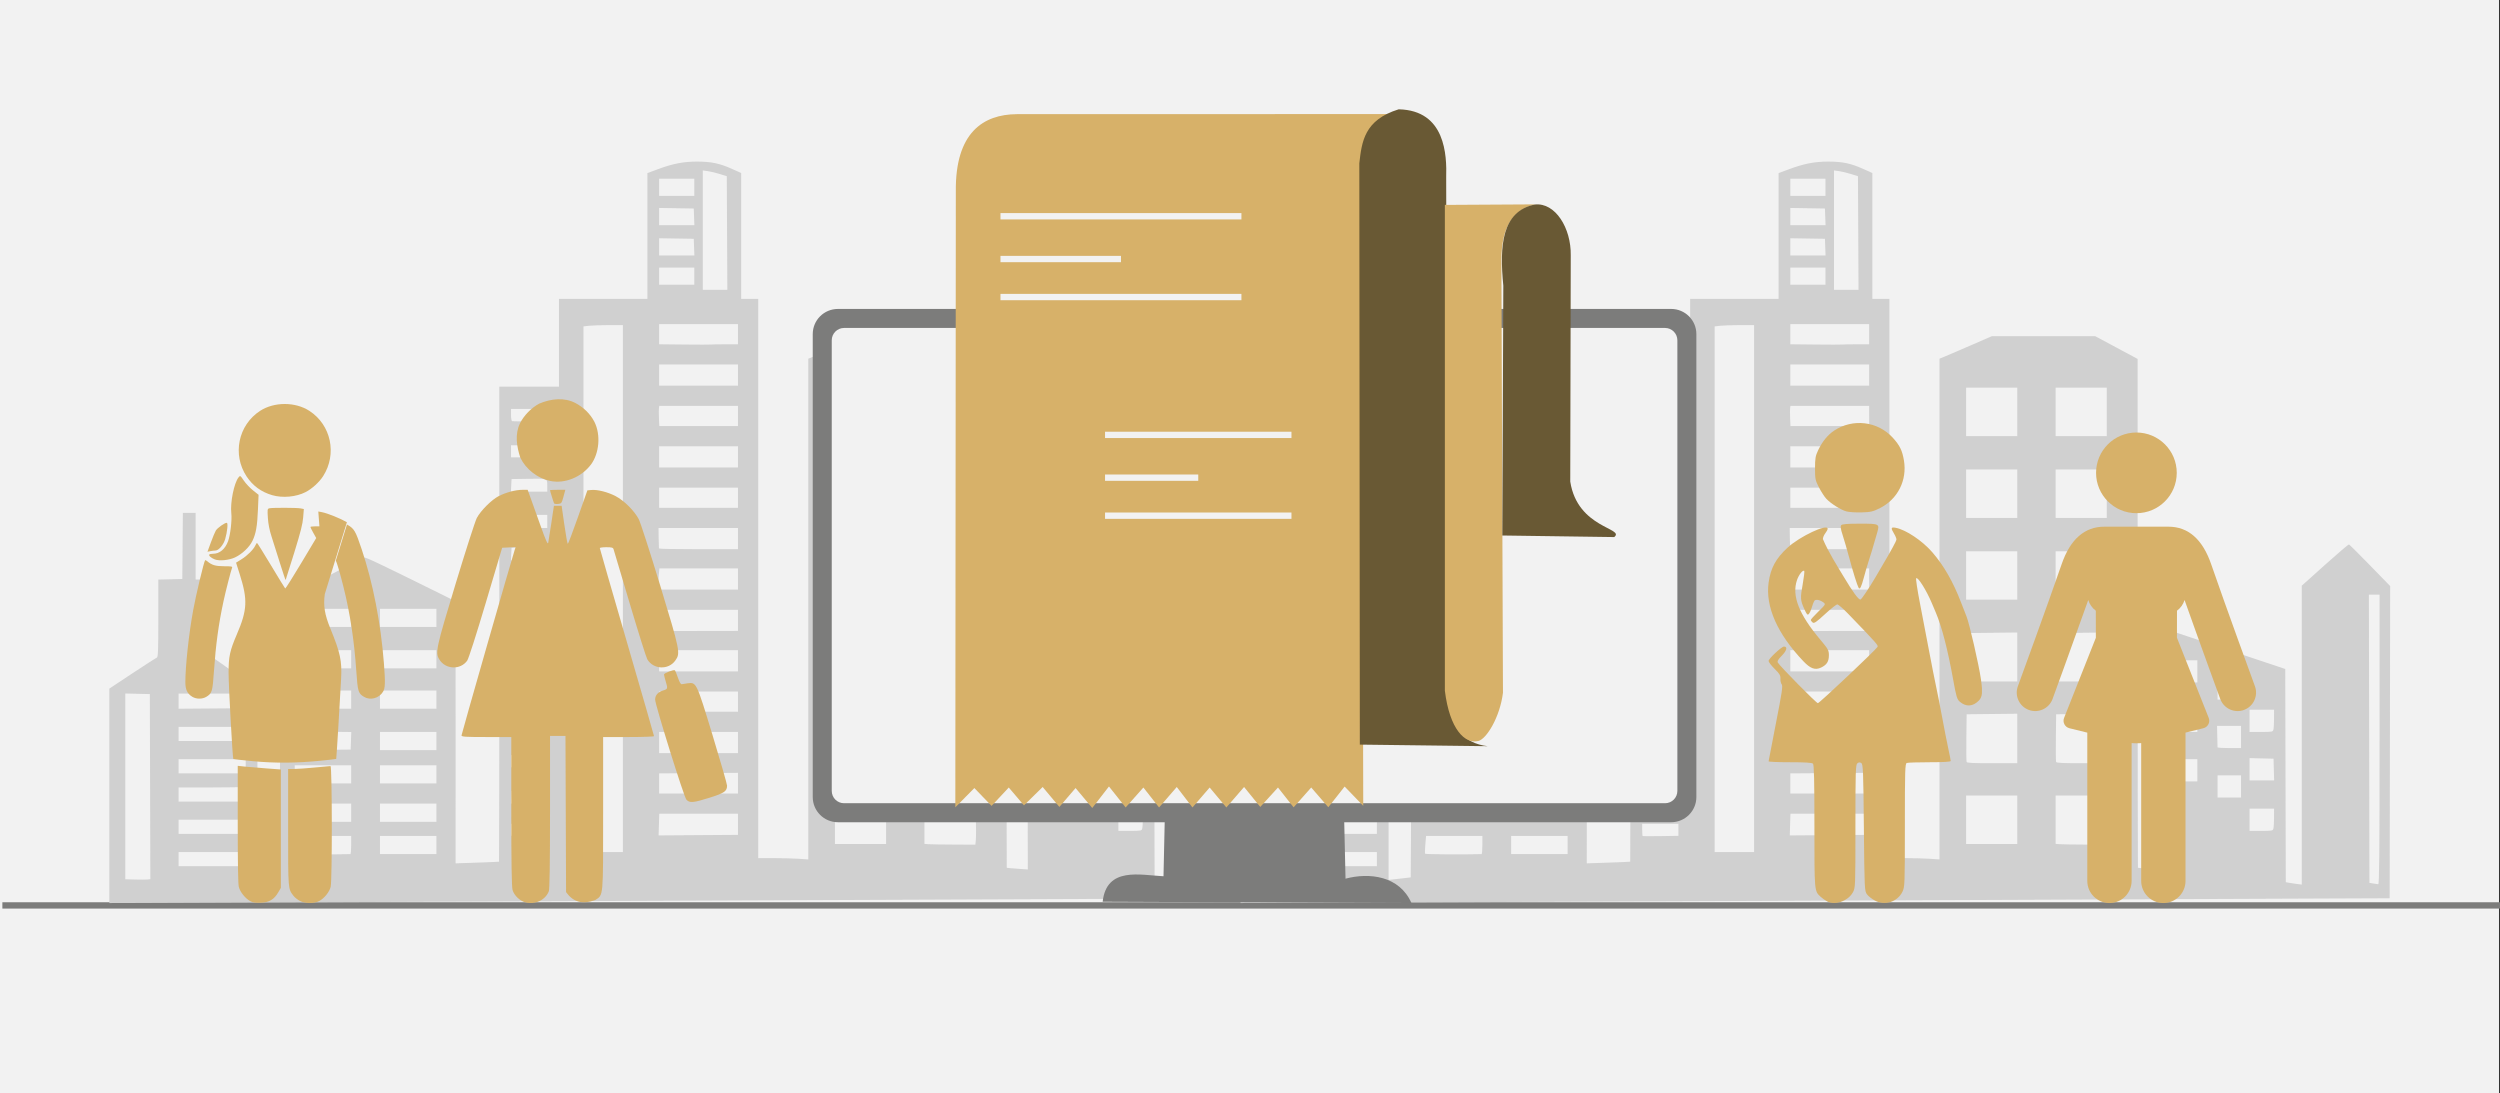
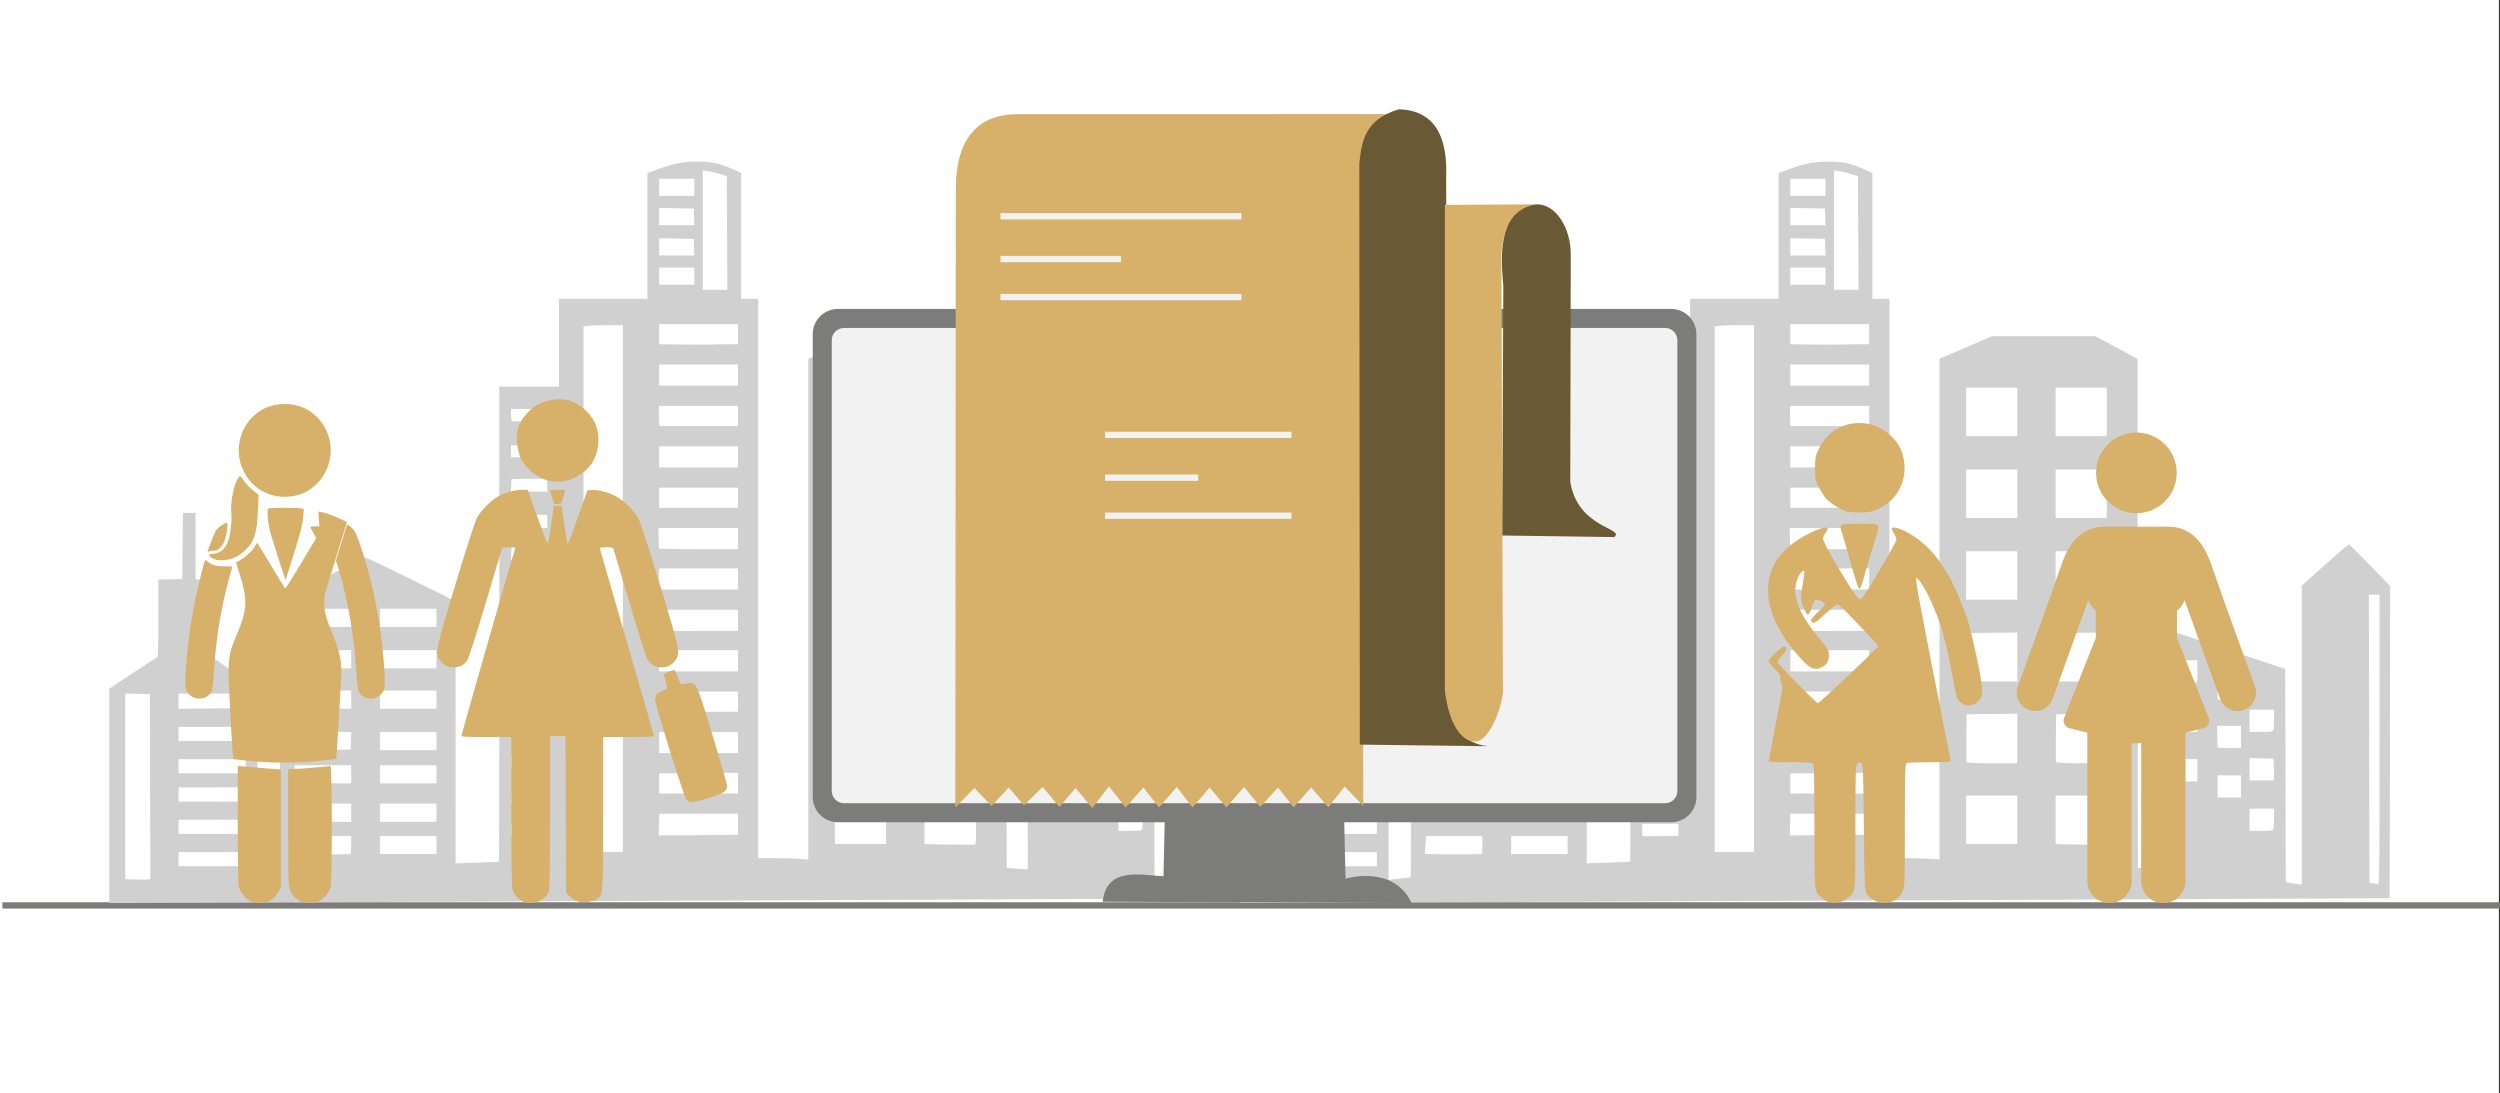
<svg xmlns="http://www.w3.org/2000/svg" width="526" height="230" overflow="hidden">
  <rect width="100%" height="100%" fill="#333333" stroke="none" />
  <defs>
    <clipPath id="clip0">
      <path d="M0 0 526 0 526 230 0 230Z" fill-rule="evenodd" clip-rule="evenodd" />
    </clipPath>
    <clipPath id="clip1">
      <path d="M400 90 499 90 499 191 400 191Z" fill-rule="evenodd" clip-rule="evenodd" />
    </clipPath>
    <clipPath id="clip2">
      <path d="M400 90 499 90 499 191 400 191Z" fill-rule="evenodd" clip-rule="evenodd" />
    </clipPath>
    <clipPath id="clip3">
      <path d="M400 90 499 90 499 191 400 191Z" fill-rule="evenodd" clip-rule="evenodd" />
    </clipPath>
    <clipPath id="clip4">
      <path d="M372 89 417 89 417 191 372 191Z" fill-rule="evenodd" clip-rule="evenodd" />
    </clipPath>
    <clipPath id="clip5">
      <path d="M372 89 417 89 417 191 372 191Z" fill-rule="evenodd" clip-rule="evenodd" />
    </clipPath>
    <clipPath id="clip6">
      <path d="M372 89 417 89 417 191 372 191Z" fill-rule="evenodd" clip-rule="evenodd" />
    </clipPath>
  </defs>
  <g clip-path="url(#clip0)">
    <rect x="0" y="0" width="525.239" height="230" fill="#FFFFFF" transform="scale(1.001 1)" />
-     <rect x="0" y="0" width="525.239" height="230" fill="#F2F2F2" transform="scale(1.001 1)" />
    <path d="M0 0 525.239 0" stroke="#7C7C7B" stroke-width="1.331" stroke-miterlimit="8" fill="none" fill-rule="evenodd" transform="matrix(1.001 0 -0 1 0.5 190.5)" />
    <path d="M0 156 0 133.443 0 110.886 4.853 107.67C7.523 105.901 9.841 104.405 10.005 104.345 10.245 104.258 10.302 102.673 10.302 96.089L10.302 87.941 12.822 87.881 15.341 87.821 15.401 80.865 15.46 73.909 16.801 73.909 18.141 73.909 18.141 80.918 18.141 87.927 19.821 87.927 21.501 87.927 21.51 96.051 21.52 104.175 26.325 107.552 31.131 110.929 31.131 131.032 31.131 151.135 33.427 150.878C34.689 150.737 35.747 150.613 35.778 150.602 35.808 150.592 35.858 137.517 35.89 121.547L35.947 92.509 38.41 91.208C39.765 90.492 43.633 88.445 47.004 86.66 50.376 84.874 53.319 83.368 53.545 83.311 53.915 83.22 56.399 84.4 69.877 91.068 71.417 91.829 72.703 92.471 72.736 92.494 72.768 92.517 72.793 104.935 72.79 120.091L72.785 147.648 77.322 147.496C79.817 147.413 81.885 147.324 81.916 147.299 81.949 147.273 81.974 124.777 81.973 97.306L81.971 47.36 88.242 47.36 94.513 47.36 94.513 38.12 94.513 28.881 103.807 28.881 113.102 28.881 113.102 15.652 113.102 2.423 115.204 1.637C118.4 0.441 120.648-0.002 123.516 0 126.521 0 128.266 0.364 130.851 1.524L132.81 2.402 132.81 15.642 132.81 28.881 134.602 28.881 136.394 28.881 136.394 87.715 136.394 146.549 139.607 146.549C141.374 146.549 143.742 146.61 144.87 146.686L146.92 146.824 146.92 94.147 146.92 41.469 147.984 41.035C148.569 40.797 151.042 39.733 153.48 38.671L157.911 36.74 168.789 36.74 179.667 36.74 184.116 39.129 188.565 41.519 188.571 95.025C188.574 124.453 188.602 148.553 188.633 148.58 188.663 148.607 189.673 148.698 190.874 148.782L193.06 148.936 193.002 123.423C192.97 109.391 192.987 97.909 193.04 97.909 193.133 97.909 198.306 99.629 212.541 104.393L219.596 106.754 219.653 129.183 219.71 151.613 220.325 151.727C220.663 151.791 221.418 151.904 222.004 151.981L223.068 152.119 223.068 120.675 223.068 89.231 227.932 84.86C230.607 82.455 232.884 80.517 232.994 80.552 233.104 80.586 235.094 82.57 237.421 84.961L241.65 89.308 241.596 122.15 241.544 154.992M239.417 121.592 239.417 91.114 238.297 91.114 237.175 91.114 237.234 121.433 237.289 151.753 238.073 151.884C238.505 151.956 238.982 152.028 239.137 152.043 239.361 152.066 239.417 145.849 239.417 121.592ZM8.57 131.506 8.517 112.035 5.939 111.975 3.36 111.914 3.36 131.454 3.36 150.993 5.431 151.054C6.571 151.087 7.755 151.083 8.063 151.045L8.623 150.977 8.57 131.506ZM28.667 146.762 28.667 145.275 21.613 145.275 14.558 145.275 14.558 146.762 14.558 148.248 21.613 148.248 28.667 148.248ZM50.672 145.705C50.764 145.705 50.84 144.839 50.84 143.788L50.84 141.876 44.925 141.876 39.01 141.876 38.853 143.664C38.767 144.647 38.748 145.531 38.812 145.628 38.895 145.757 47.08 145.809 50.672 145.705ZM68.757 143.788 68.757 141.876 62.822 141.876 56.887 141.876 56.887 143.788 56.887 145.699 62.822 145.699 68.757 145.699ZM107.951 89.84 107.951 34.404 104.983 34.404C103.351 34.404 101.487 34.466 100.84 34.54L99.664 34.674 99.664 89.973 99.664 145.273 103.807 145.273 107.951 145.273 107.951 89.837ZM182.136 142.697C182.193 142.133 182.19 139.806 182.131 137.526L182.021 133.381 176.676 133.381 171.332 133.381 171.332 138.465 171.332 143.55 172.172 143.616C172.634 143.652 175.041 143.691 177.522 143.701L182.033 143.722 182.136 142.697ZM163.27 138.478 163.27 133.381 157.894 133.381 152.519 133.381 152.519 138.478 152.519 143.575 157.894 143.575 163.27 143.575ZM92.049 140.592 92.049 139.328 88.242 139.328 84.434 139.328 84.434 140.567C84.434 141.248 84.476 141.845 84.527 141.894 84.578 141.943 86.292 141.954 88.334 141.92L92.049 141.857ZM132.138 139.429 132.138 137.204 123.866 137.204 115.593 137.204 115.523 139.487 115.454 141.77 123.796 141.712 132.138 141.654ZM28.667 139.965 28.667 138.478 21.613 138.478 14.558 138.478 14.558 139.965 14.558 141.452 21.613 141.452 28.667 141.452ZM217.104 140.337C217.178 140.073 217.24 139.022 217.242 138L217.245 136.141 214.67 136.141 212.094 136.141 212.094 138.478 212.094 140.815 214.532 140.815C216.87 140.815 216.975 140.795 217.104 140.337ZM50.84 136.991 50.84 135.08 44.905 135.08 38.97 135.08 38.97 136.991 38.97 138.903 44.905 138.903 50.84 138.903ZM68.757 136.991 68.757 135.08 62.822 135.08 56.887 135.08 56.887 136.991 56.887 138.903 62.822 138.903 68.757 138.903ZM92.049 133.694 92.049 132.308 88.298 132.367 84.547 132.425 84.479 133.753 84.413 135.08 88.231 135.08 92.049 135.08ZM28.667 133.039C28.667 131.653 28.617 131.442 28.313 131.552 28.118 131.623 24.944 131.681 21.258 131.681L14.558 131.681 14.558 133.168 14.558 134.655 21.613 134.655 28.667 134.655ZM210.302 131.469 210.302 129.133 207.839 129.133 205.374 129.133 205.374 131.469 205.374 133.805 207.839 133.805 210.302 133.805ZM132.138 130.779 132.139 128.602 123.852 128.66 115.565 128.718 115.565 130.837 115.565 132.956 123.852 132.956 132.138 132.956ZM50.84 128.92 50.84 127.009 44.905 127.009 38.97 127.009 38.97 128.92 38.97 130.832 44.905 130.832 50.84 130.832ZM68.757 128.92 68.757 127.009 62.822 127.009 56.887 127.009 56.887 128.92 56.887 130.832 62.822 130.832 68.757 130.832ZM201.119 128.071 201.119 125.734 198.656 125.734 196.192 125.734 196.192 128.071 196.192 130.407 198.656 130.407 201.119 130.407ZM217.197 127.911 217.133 125.628 214.613 125.568 212.094 125.508 212.094 127.851 212.094 130.194 214.677 130.194 217.26 130.194ZM28.667 127.221 28.667 125.734 21.613 125.734 14.558 125.734 14.558 127.221 14.558 128.708 21.613 128.708 28.667 128.708ZM92.049 126.159 92.049 124.885 88.242 124.885 84.434 124.885 84.434 126.159 84.434 127.434 88.242 127.434 92.049 127.434ZM163.27 121.376 163.27 116.169 157.951 116.226 152.631 116.283 152.571 121.164C152.538 123.848 152.56 126.165 152.62 126.314 152.704 126.522 153.942 126.584 157.999 126.584L163.27 126.584ZM182.083 121.376 182.083 116.169 176.763 116.226 171.444 116.283 171.384 121.164C171.351 123.848 171.373 126.165 171.433 126.314 171.517 126.522 172.755 126.584 176.813 126.584L182.083 126.584ZM132.138 122.23 132.138 120 123.852 120 115.565 120 115.565 122.23 115.565 124.46 123.852 124.46 132.138 124.46ZM50.793 121.866 50.857 120.015 45.753 119.954C42.947 119.92 40.272 119.927 39.81 119.969L38.97 120.044 38.97 121.937 38.97 123.83 44.849 123.772 50.728 123.716 50.792 121.865ZM68.757 121.911 68.757 119.999 62.822 119.999 56.887 119.999 56.887 121.911 56.887 123.822 62.822 123.822 68.757 123.822ZM210.302 121.061 210.302 118.725 207.782 118.725 205.263 118.725 205.31 120.902C205.336 122.099 205.362 123.151 205.366 123.238 205.371 123.326 206.483 123.397 207.839 123.397L210.302 123.397ZM28.667 120.424 28.667 118.937 21.613 118.937 14.558 118.937 14.558 120.424 14.558 121.911 21.613 121.911 28.667 121.911ZM92.049 118.937 92.049 117.663 88.242 117.663 84.434 117.663 84.434 118.937 84.434 120.212 88.242 120.212 92.049 120.212ZM201.119 117.663 201.119 115.327 198.656 115.327 196.192 115.327 196.192 117.663 196.192 119.999 198.656 119.999 201.119 119.999ZM217.104 119.521C217.178 119.258 217.24 118.207 217.242 117.185L217.245 115.327 214.67 115.327 212.094 115.327 212.094 117.663 212.094 119.999 214.532 119.999C216.87 119.999 216.975 119.98 217.104 119.521ZM132.138 113.627 132.138 111.503 123.852 111.503 115.565 111.503 115.565 113.627 115.565 115.751 123.852 115.751 132.138 115.751ZM28.622 113.468 28.687 111.928 21.622 111.928 14.558 111.928 14.558 113.524 14.558 115.12 21.557 115.064 28.556 115.008ZM50.84 113.203 50.84 111.291 44.905 111.291 38.97 111.291 38.97 113.203 38.97 115.114 44.905 115.114 50.84 115.114ZM68.757 113.203 68.757 111.291 62.822 111.291 56.887 111.291 56.887 113.203 56.887 115.114 62.822 115.114 68.757 115.114ZM210.302 110.76 210.302 108.317 207.839 108.317 205.374 108.317 205.374 110.76 205.374 113.203 207.839 113.203 210.302 113.203ZM92.049 111.397 92.049 110.017 88.242 110.017 84.434 110.017 84.434 111.397 84.434 112.778 88.242 112.778 92.049 112.778ZM201.119 107.256 201.119 104.919 198.656 104.919 196.192 104.919 196.192 107.256 196.192 109.592 198.656 109.592 201.119 109.592ZM163.27 104.229 163.27 99.078 157.894 99.138 152.519 99.199 152.519 104.289 152.519 109.379 157.894 109.379 163.27 109.379ZM182.083 104.229 182.083 99.078 176.708 99.138 171.332 99.199 171.332 104.289 171.332 109.379 176.707 109.379 182.083 109.379ZM132.138 105.025 132.138 102.795 123.852 102.795 115.565 102.795 115.565 105.025 115.565 107.256 123.852 107.256 132.138 107.256ZM50.84 104.707 50.84 102.795 44.905 102.795 38.97 102.795 38.97 104.707 38.97 106.619 44.905 106.619 50.84 106.619ZM68.757 104.707 68.757 102.795 62.822 102.795 56.887 102.795 56.887 104.707 56.887 106.619 62.822 106.619 68.757 106.619ZM92.049 104.942C92.049 104.123 91.953 103.664 91.769 103.615 91.615 103.573 89.902 103.567 87.962 103.603L84.434 103.666 84.434 104.93 84.434 106.194 88.242 106.194 92.049 106.194 92.049 104.942ZM92.049 97.379 92.049 95.999 88.242 95.999 84.434 95.999 84.434 97.238C84.434 97.919 84.502 98.541 84.584 98.618 84.666 98.696 86.379 98.76 88.391 98.76L92.049 98.76ZM132.138 96.52 132.138 94.299 123.852 94.299 115.565 94.299 115.565 96.534 115.565 98.769 123.852 98.755 132.138 98.74ZM50.84 95.999 50.84 94.087 44.905 94.087 38.97 94.087 38.97 95.999 38.97 97.91 44.905 97.91 50.84 97.91ZM68.757 95.999 68.757 94.087 62.822 94.087 56.887 94.087 56.887 95.999 56.887 97.91 62.822 97.91 68.757 97.91ZM163.27 87.078 163.27 81.981 157.894 81.981 152.519 81.981 152.519 87.078 152.519 92.175 157.894 92.175 163.27 92.175ZM182.131 87.45C182.166 84.851 182.157 82.557 182.112 82.352 182.037 82.011 181.595 81.981 176.682 81.981L171.332 81.981 171.332 87.078 171.332 92.175 176.699 92.175 182.066 92.175 182.131 87.45ZM92.049 90.12 92.049 88.777 88.242 88.777 84.434 88.777 84.434 90.016C84.434 90.697 84.508 91.325 84.599 91.411 84.689 91.496 86.402 91.543 88.406 91.514L92.049 91.462ZM132.138 87.821 132.138 85.591 123.881 85.591 115.623 85.591 115.47 87.259C115.386 88.177 115.383 89.18 115.465 89.489L115.615 90.051 123.877 90.051 132.139 90.051 132.139 87.821ZM92.049 82.506 92.049 81.121 88.298 81.179 84.547 81.238 84.479 82.565 84.413 83.893 88.231 83.893 92.049 83.893ZM132.138 79.326 132.138 77.095 123.788 77.095 115.437 77.095 115.464 79.166C115.479 80.305 115.507 81.309 115.528 81.397 115.548 81.484 119.294 81.556 123.852 81.556L132.138 81.556ZM92.049 75.715 92.049 74.334 88.242 74.334 84.434 74.334 84.434 75.573C84.434 76.255 84.502 76.876 84.584 76.954 84.666 77.032 86.379 77.095 88.391 77.095L92.049 77.095ZM163.27 69.874 163.27 64.776 157.894 64.776 152.519 64.776 152.519 69.874 152.519 74.971 157.894 74.971 163.27 74.971ZM182.083 69.874 182.083 64.776 176.707 64.776 171.332 64.776 171.332 69.874 171.332 74.971 176.707 74.971 182.083 74.971ZM132.138 70.723 132.138 68.6 123.852 68.6 115.565 68.6 115.565 70.723 115.565 72.847 123.852 72.847 132.138 72.847ZM92.049 68.179C92.049 66.622 92.212 66.677 87.794 66.745L84.547 66.794 84.479 68.122 84.413 69.449 88.231 69.449 92.049 69.449ZM132.138 62.121 132.138 59.892 123.852 59.892 115.565 59.892 115.565 62.121 115.565 64.352 123.852 64.352 132.138 64.352ZM92.049 60.953 92.049 59.679 88.242 59.679 84.434 59.679 84.434 60.953 84.434 62.228 88.242 62.228 92.049 62.228ZM163.27 52.67 163.27 47.572 157.894 47.572 152.519 47.572 152.519 52.67 152.519 57.767 157.894 57.767 163.27 57.767ZM182.083 52.67 182.083 47.572 176.707 47.572 171.332 47.572 171.332 52.67 171.332 57.767 176.707 57.767 182.083 57.767ZM132.138 53.519 132.138 51.395 123.867 51.395 115.596 51.395 115.525 51.873C115.485 52.136 115.487 53.092 115.527 53.997L115.6 55.643 123.869 55.643 132.139 55.643 132.139 53.519ZM92.049 53.297 92.049 52.033 88.242 52.033 84.434 52.033 84.434 53.289C84.434 53.981 84.534 54.578 84.655 54.617 84.777 54.655 86.49 54.66 88.463 54.625L92.049 54.561ZM132.138 44.917 132.138 42.687 123.852 42.687 115.565 42.687 115.565 44.917 115.565 47.148 123.852 47.148 132.138 47.148ZM129.47 38.44 132.138 38.44 132.138 36.315 132.138 34.191 123.852 34.191 115.565 34.191 115.565 36.312 115.565 38.432 120.884 38.49C123.81 38.522 126.338 38.524 126.502 38.49 126.666 38.46 128.002 38.435 129.47 38.435ZM129.845 15.023 129.787 3.076 128.332 2.617C127.531 2.363 126.397 2.09 125.812 2.008L124.748 1.859 124.748 14.415 124.748 26.97 127.325 26.97 129.903 26.97ZM122.956 24.103 122.956 22.297 119.261 22.297 115.565 22.297 115.565 24.103 115.565 25.908 119.261 25.908 122.956 25.908ZM122.909 17.996 122.844 16.244 119.205 16.186 115.565 16.127 115.565 17.938 115.565 19.748 119.27 19.748 122.974 19.748ZM122.909 11.624 122.844 9.872 119.205 9.813 115.565 9.755 115.565 11.566 115.565 13.376 119.27 13.376 122.974 13.376ZM122.956 5.412 122.956 3.607 119.261 3.607 115.565 3.607 115.565 5.412 115.565 7.217 119.261 7.217 122.956 7.217Z" fill="#D0D0D0" fill-rule="evenodd" transform="matrix(1.001 0 -0 1 23 34)" />
    <path d="M18.514 105.855C17.34 105.545 16.137 104.374 15.819 103.232 15.643 102.597 15.562 97.393 15.561 86.689L15.561 71.073 10.328 71.073C5.913 71.073 5.095 71.02 5.095 70.737 5.095 70.448 15.655 33.58 16.259 31.759L16.474 31.11 15.057 31.179 13.639 31.249 10.214 42.777C8.228 49.464 6.582 54.596 6.295 54.998 4.869 56.998 1.73 56.871 0.442 54.763-0.454 53.294-0.29 52.527 3.839 38.89 5.963 31.877 7.976 25.617 8.314 24.979 9.134 23.428 11.451 21.119 12.947 20.363 14.473 19.591 16.501 19.057 17.912 19.057L19.002 19.057 19.609 20.741C19.943 21.667 20.886 24.305 21.705 26.604 22.832 29.768 23.225 30.643 23.323 30.204 23.394 29.884 23.691 28.003 23.983 26.024L24.515 22.424 25.329 22.424 26.143 22.424 26.716 26.43C27.032 28.634 27.356 30.436 27.437 30.436 27.519 30.436 28.478 27.902 29.57 24.805L31.554 19.173 32.336 19.096C33.635 18.968 35.819 19.515 37.481 20.384 39.267 21.318 41.372 23.411 42.345 25.22 42.685 25.854 44.71 32.119 46.844 39.144 51.07 53.055 51.144 53.421 50.029 54.985 48.578 57.019 45.394 56.865 44.138 54.702 43.916 54.319 42.258 49.042 40.454 42.975 38.65 36.909 37.118 31.762 37.05 31.539 36.95 31.211 36.659 31.132 35.547 31.132 34.788 31.132 34.167 31.216 34.167 31.32 34.167 31.424 36.731 40.326 39.865 51.103 42.999 61.88 45.563 70.782 45.563 70.885 45.563 70.989 43.156 71.073 40.214 71.073L34.865 71.073 34.865 87.12C34.865 105.08 34.943 104.226 33.198 105.378 30.382 106.37 28.519 105.724 27.073 103.7L27.011 87.271 26.949 70.841 25.325 70.841 23.701 70.841 23.701 86.849C23.701 97.624 23.621 103.071 23.453 103.511 22.75 105.363 20.571 106.399 18.516 105.856ZM52.367 84.251C51.846 83.69 45.794 64.297 45.794 63.188 45.794 62.294 46.392 61.601 47.431 61.29 48.468 60.98 48.488 60.91 48.007 59.325 47.816 58.698 47.659 58.064 47.657 57.916 47.657 57.622 49.744 56.828 49.962 57.041 50.037 57.114 50.32 57.818 50.592 58.608 50.92 59.56 51.194 60.014 51.406 59.957 51.581 59.909 52.151 59.82 52.671 59.757 54.473 59.54 54.48 59.555 57.876 70.724 59.546 76.216 60.912 80.974 60.912 81.297 60.912 82.468 60.343 82.861 57.23 83.841 53.802 84.92 53.048 84.984 52.367 84.251ZM24.56 21.914C24.455 21.741 23.7 19.297 23.7 19.13 23.7 19.09 24.424 19.057 25.309 19.057L26.919 19.057 26.528 20.508C26.162 21.868 26.091 21.964 25.405 22.03 25.003 22.07 24.622 22.017 24.56 21.914ZM23.741 17.193C21.096 16.645 18.666 14.76 17.471 12.33 16.669 9.914 16.292 7.312 17.393 5.058 18.206 3.417 19.758 1.824 21.418 0.926 23.952-0.149 26.732-0.404 29.012 0.784 30.767 1.707 32.115 3.031 33.015 4.717 34.434 7.537 34.016 11.412 32.323 13.72 30.291 16.419 26.808 17.829 23.741 17.193Z" fill="#D7B169" fill-rule="evenodd" transform="matrix(1.001 0 -0 1 92 84)" />
    <path d="M8.631 104.593C7.588 104.02 6.504 102.664 6.239 101.599 6.087 100.991 6.014 96.692 6.014 88.413L6.014 76.13 7.388 76.28C8.145 76.363 10.184 76.536 11.92 76.664L15.077 76.898 15.077 89.352 15.077 101.806 14.506 102.788C13.651 104.258 12.594 104.876 10.819 104.945 9.69 104.988 9.212 104.911 8.631 104.593ZM19.091 104.558C18.609 104.318 17.993 103.826 17.722 103.467 16.576 101.948 16.605 102.321 16.605 89.05L16.605 76.795 17.878 76.791C18.578 76.789 20.526 76.651 22.206 76.485 23.886 76.319 25.376 76.182 25.516 76.18 25.859 76.177 25.887 100.228 25.546 101.6 25.273 102.694 24.175 104.043 23.109 104.592 22.029 105.149 20.241 105.134 19.091 104.559ZM24.316 39.985C23.973 42.419 24.276 44.298 25.488 47.253 27.572 52.328 27.94 54.053 27.742 57.821 27.446 63.439 26.764 74.624 26.714 74.675 26.684 74.705 25.245 74.873 23.517 75.048 18.456 75.561 13.821 75.596 9.204 75.155 6.982 74.943 5.129 74.735 5.087 74.692 4.926 74.53 4.087 59.258 4.089 56.519 4.09 53.134 4.355 51.904 5.818 48.491 8.038 43.309 8.138 41.214 6.423 35.792L5.662 33.385 6.828 32.657C8.051 31.895 9.337 30.601 9.722 29.748 9.847 29.471 10.003 29.244 10.069 29.244 10.135 29.244 11.468 31.381 13.032 33.993 14.595 36.605 15.929 38.776 15.996 38.818 16.063 38.859 17.556 36.489 19.314 33.55L22.511 28.207 21.9 27.114C21.564 26.512 21.29 25.958 21.29 25.883 21.29 25.807 21.715 25.745 22.236 25.745L23.182 25.745 23.064 24.181 22.948 22.616 23.697 22.758C24.858 22.977 27.572 24.068 28.958 24.873ZM14.871 33.433C14.238 31.412 13.438 28.879 13.094 27.803 12.672 26.484 12.428 25.231 12.347 23.954 12.234 22.181 12.252 22.053 12.633 21.95 13.21 21.793 18.458 21.807 19.249 21.967L19.907 22.1 19.768 23.871C19.659 25.256 19.248 26.875 17.884 31.302 16.924 34.416 16.113 36.996 16.08 37.035 16.048 37.075 15.504 35.454 14.871 33.433ZM1.227 32.713C0.47 32.429-0.123 31.924 0.022 31.687 0.082 31.589 0.452 31.509 0.845 31.509 2.206 31.509 3.367 30.535 3.98 28.881 4.466 27.568 4.829 24.421 4.662 22.966 4.409 20.749 5.244 16.616 6.183 15.444 6.532 15.009 6.537 15.012 7.301 16.132 7.723 16.752 8.591 17.674 9.231 18.181L10.393 19.104 10.265 22.168C10.117 25.714 9.846 27.264 9.106 28.801 8.468 30.127 6.925 31.59 5.431 32.286 4.191 32.864 2.175 33.069 1.227 32.713ZM13.244 19.181C10.945 18.506 9.174 17.206 7.878 15.244 4.833 10.636 6.111 4.43 10.719 1.441 13.682-0.48 18.102-0.48 21.066 1.441 25.647 4.413 26.934 10.536 23.956 15.193 23.144 16.462 21.626 17.842 20.273 18.539 18.287 19.563 15.433 19.824 13.244 19.181Z" fill="#D7B169" fill-rule="evenodd" transform="matrix(1.001 0 -0 1 44 85)" />
    <path d="M33.97 0.355C35.505 1.23 35.74 1.624 37.053 5.535 39.422 12.588 41.081 21.101 41.735 29.556 42.05 33.633 42.013 34.782 41.54 35.552 40.695 36.927 38.868 37.414 37.548 36.615 36.334 35.88 36.228 35.524 35.932 31.21 35.486 24.701 34.607 18.949 33.205 13.375 32.461 10.417 31.807 8.198 31.618 7.989M1.467 36.607C0.422 35.975 0.001 35.106 0 33.579-0.002 30.166 0.725 23.429 1.638 18.404 2.209 15.257 3.915 8.114 4.151 7.88 4.206 7.825 4.412 7.919 4.608 8.089 5.532 8.894 6.365 9.139 8.161 9.136 9.632 9.134 9.92 9.183 9.827 9.425 9.573 10.081 8.487 14.332 8.02 16.493 6.985 21.287 6.389 25.669 6.003 31.311 5.716 35.516 5.605 35.883 4.396 36.615 3.562 37.12 2.308 37.116 1.467 36.607ZM5.359 4.138C5.749 3.066 6.217 1.94 6.399 1.635 6.732 1.075 8.244 0 8.698 0 9 0 8.833 1.769 8.377 3.405 8.042 4.603 7.004 5.833 6.326 5.833 6.106 5.833 5.639 5.89 5.287 5.96L4.648 6.086Z" fill="#D7B169" fill-rule="evenodd" transform="matrix(1.001 0 -0 1 39 110)" />
    <path d="M0 156 0 133.443 0 110.886 4.853 107.67C7.523 105.901 9.841 104.405 10.005 104.345 10.245 104.258 10.302 102.673 10.302 96.089L10.302 87.941 12.822 87.881 15.341 87.821 15.401 80.865 15.46 73.909 16.801 73.909 18.141 73.909 18.141 80.918 18.141 87.927 19.821 87.927 21.501 87.927 21.51 96.051 21.52 104.175 26.325 107.552 31.131 110.929 31.131 131.032 31.131 151.135 33.427 150.878C34.689 150.737 35.747 150.613 35.778 150.602 35.808 150.592 35.858 137.517 35.89 121.547L35.947 92.509 38.41 91.208C39.765 90.492 43.633 88.445 47.004 86.66 50.376 84.874 53.319 83.368 53.545 83.311 53.915 83.22 56.399 84.4 69.877 91.068 71.417 91.829 72.703 92.471 72.736 92.494 72.768 92.517 72.793 104.935 72.79 120.091L72.785 147.648 77.322 147.496C79.817 147.413 81.885 147.324 81.916 147.299 81.949 147.273 81.974 124.777 81.973 97.306L81.971 47.36 88.242 47.36 94.513 47.36 94.513 38.12 94.513 28.881 103.807 28.881 113.102 28.881 113.102 15.652 113.102 2.423 115.204 1.637C118.4 0.441 120.648-0.002 123.516 0 126.521 0 128.266 0.364 130.851 1.524L132.81 2.402 132.81 15.642 132.81 28.881 134.602 28.881 136.394 28.881 136.394 87.715 136.394 146.549 139.607 146.549C141.374 146.549 143.742 146.61 144.87 146.686L146.92 146.824 146.92 94.147 146.92 41.469 147.984 41.035C148.569 40.797 151.042 39.733 153.48 38.671L157.911 36.74 168.789 36.74 179.667 36.74 184.116 39.129 188.565 41.519 188.571 95.025C188.574 124.453 188.602 148.553 188.633 148.58 188.663 148.607 189.673 148.698 190.874 148.782L193.06 148.936 193.002 123.423C192.97 109.391 192.987 97.909 193.04 97.909 193.133 97.909 198.306 99.629 212.541 104.393L219.596 106.754 219.653 129.183 219.71 151.613 220.325 151.727C220.663 151.791 221.418 151.904 222.004 151.981L223.068 152.119 223.068 120.675 223.068 89.231 227.932 84.86C230.607 82.455 232.884 80.517 232.994 80.552 233.104 80.586 235.094 82.57 237.421 84.961L241.65 89.308 241.596 122.15 241.544 154.992M239.417 121.592 239.417 91.114 238.297 91.114 237.175 91.114 237.234 121.433 237.289 151.753 238.073 151.884C238.505 151.956 238.982 152.028 239.137 152.043 239.361 152.066 239.417 145.849 239.417 121.592ZM8.57 131.506 8.517 112.035 5.939 111.975 3.36 111.914 3.36 131.454 3.36 150.993 5.431 151.054C6.571 151.087 7.755 151.083 8.063 151.045L8.623 150.977 8.57 131.506ZM28.667 146.762 28.667 145.275 21.613 145.275 14.558 145.275 14.558 146.762 14.558 148.248 21.613 148.248 28.667 148.248ZM50.672 145.705C50.764 145.705 50.84 144.839 50.84 143.788L50.84 141.876 44.925 141.876 39.01 141.876 38.853 143.664C38.767 144.647 38.748 145.531 38.812 145.628 38.895 145.757 47.08 145.809 50.672 145.705ZM68.757 143.788 68.757 141.876 62.822 141.876 56.887 141.876 56.887 143.788 56.887 145.699 62.822 145.699 68.757 145.699ZM107.951 89.84 107.951 34.404 104.983 34.404C103.351 34.404 101.487 34.466 100.84 34.54L99.664 34.674 99.664 89.973 99.664 145.273 103.807 145.273 107.951 145.273 107.951 89.837ZM182.136 142.697C182.193 142.133 182.19 139.806 182.131 137.526L182.021 133.381 176.676 133.381 171.332 133.381 171.332 138.465 171.332 143.55 172.172 143.616C172.634 143.652 175.041 143.691 177.522 143.701L182.033 143.722 182.136 142.697ZM163.27 138.478 163.27 133.381 157.894 133.381 152.519 133.381 152.519 138.478 152.519 143.575 157.894 143.575 163.27 143.575ZM92.049 140.592 92.049 139.328 88.242 139.328 84.434 139.328 84.434 140.567C84.434 141.248 84.476 141.845 84.527 141.894 84.578 141.943 86.292 141.954 88.334 141.92L92.049 141.857ZM132.138 139.429 132.138 137.204 123.866 137.204 115.593 137.204 115.523 139.487 115.454 141.77 123.796 141.712 132.138 141.654ZM28.667 139.965 28.667 138.478 21.613 138.478 14.558 138.478 14.558 139.965 14.558 141.452 21.613 141.452 28.667 141.452ZM217.104 140.337C217.178 140.073 217.24 139.022 217.242 138L217.245 136.141 214.67 136.141 212.094 136.141 212.094 138.478 212.094 140.815 214.532 140.815C216.87 140.815 216.975 140.795 217.104 140.337ZM50.84 136.991 50.84 135.08 44.905 135.08 38.97 135.08 38.97 136.991 38.97 138.903 44.905 138.903 50.84 138.903ZM68.757 136.991 68.757 135.08 62.822 135.08 56.887 135.08 56.887 136.991 56.887 138.903 62.822 138.903 68.757 138.903ZM92.049 133.694 92.049 132.308 88.298 132.367 84.547 132.425 84.479 133.753 84.413 135.08 88.231 135.08 92.049 135.08ZM28.667 133.039C28.667 131.653 28.617 131.442 28.313 131.552 28.118 131.623 24.944 131.681 21.258 131.681L14.558 131.681 14.558 133.168 14.558 134.655 21.613 134.655 28.667 134.655ZM210.302 131.469 210.302 129.133 207.839 129.133 205.374 129.133 205.374 131.469 205.374 133.805 207.839 133.805 210.302 133.805ZM132.138 130.779 132.139 128.602 123.852 128.66 115.565 128.718 115.565 130.837 115.565 132.956 123.852 132.956 132.138 132.956ZM50.84 128.92 50.84 127.009 44.905 127.009 38.97 127.009 38.97 128.92 38.97 130.832 44.905 130.832 50.84 130.832ZM68.757 128.92 68.757 127.009 62.822 127.009 56.887 127.009 56.887 128.92 56.887 130.832 62.822 130.832 68.757 130.832ZM201.119 128.071 201.119 125.734 198.656 125.734 196.192 125.734 196.192 128.071 196.192 130.407 198.656 130.407 201.119 130.407ZM217.197 127.911 217.133 125.628 214.613 125.568 212.094 125.508 212.094 127.851 212.094 130.194 214.677 130.194 217.26 130.194ZM28.667 127.221 28.667 125.734 21.613 125.734 14.558 125.734 14.558 127.221 14.558 128.708 21.613 128.708 28.667 128.708ZM92.049 126.159 92.049 124.885 88.242 124.885 84.434 124.885 84.434 126.159 84.434 127.434 88.242 127.434 92.049 127.434ZM163.27 121.376 163.27 116.169 157.951 116.226 152.631 116.283 152.571 121.164C152.538 123.848 152.56 126.165 152.62 126.314 152.704 126.522 153.942 126.584 157.999 126.584L163.27 126.584ZM182.083 121.376 182.083 116.169 176.763 116.226 171.444 116.283 171.384 121.164C171.351 123.848 171.373 126.165 171.433 126.314 171.517 126.522 172.755 126.584 176.813 126.584L182.083 126.584ZM132.138 122.23 132.138 120 123.852 120 115.565 120 115.565 122.23 115.565 124.46 123.852 124.46 132.138 124.46ZM50.793 121.866 50.857 120.015 45.753 119.954C42.947 119.92 40.272 119.927 39.81 119.969L38.97 120.044 38.97 121.937 38.97 123.83 44.849 123.772 50.728 123.716 50.792 121.865ZM68.757 121.911 68.757 119.999 62.822 119.999 56.887 119.999 56.887 121.911 56.887 123.822 62.822 123.822 68.757 123.822ZM210.302 121.061 210.302 118.725 207.782 118.725 205.263 118.725 205.31 120.902C205.336 122.099 205.362 123.151 205.366 123.238 205.371 123.326 206.483 123.397 207.839 123.397L210.302 123.397ZM28.667 120.424 28.667 118.937 21.613 118.937 14.558 118.937 14.558 120.424 14.558 121.911 21.613 121.911 28.667 121.911ZM92.049 118.937 92.049 117.663 88.242 117.663 84.434 117.663 84.434 118.937 84.434 120.212 88.242 120.212 92.049 120.212ZM201.119 117.663 201.119 115.327 198.656 115.327 196.192 115.327 196.192 117.663 196.192 119.999 198.656 119.999 201.119 119.999ZM217.104 119.521C217.178 119.258 217.24 118.207 217.242 117.185L217.245 115.327 214.67 115.327 212.094 115.327 212.094 117.663 212.094 119.999 214.532 119.999C216.87 119.999 216.975 119.98 217.104 119.521ZM132.138 113.627 132.138 111.503 123.852 111.503 115.565 111.503 115.565 113.627 115.565 115.751 123.852 115.751 132.138 115.751ZM28.622 113.468 28.687 111.928 21.622 111.928 14.558 111.928 14.558 113.524 14.558 115.12 21.557 115.064 28.556 115.008ZM50.84 113.203 50.84 111.291 44.905 111.291 38.97 111.291 38.97 113.203 38.97 115.114 44.905 115.114 50.84 115.114ZM68.757 113.203 68.757 111.291 62.822 111.291 56.887 111.291 56.887 113.203 56.887 115.114 62.822 115.114 68.757 115.114ZM210.302 110.76 210.302 108.317 207.839 108.317 205.374 108.317 205.374 110.76 205.374 113.203 207.839 113.203 210.302 113.203ZM92.049 111.397 92.049 110.017 88.242 110.017 84.434 110.017 84.434 111.397 84.434 112.778 88.242 112.778 92.049 112.778ZM201.119 107.256 201.119 104.919 198.656 104.919 196.192 104.919 196.192 107.256 196.192 109.592 198.656 109.592 201.119 109.592ZM163.27 104.229 163.27 99.078 157.894 99.138 152.519 99.199 152.519 104.289 152.519 109.379 157.894 109.379 163.27 109.379ZM182.083 104.229 182.083 99.078 176.708 99.138 171.332 99.199 171.332 104.289 171.332 109.379 176.707 109.379 182.083 109.379ZM132.138 105.025 132.138 102.795 123.852 102.795 115.565 102.795 115.565 105.025 115.565 107.256 123.852 107.256 132.138 107.256ZM50.84 104.707 50.84 102.795 44.905 102.795 38.97 102.795 38.97 104.707 38.97 106.619 44.905 106.619 50.84 106.619ZM68.757 104.707 68.757 102.795 62.822 102.795 56.887 102.795 56.887 104.707 56.887 106.619 62.822 106.619 68.757 106.619ZM92.049 104.942C92.049 104.123 91.953 103.664 91.769 103.615 91.615 103.573 89.902 103.567 87.962 103.603L84.434 103.666 84.434 104.93 84.434 106.194 88.242 106.194 92.049 106.194 92.049 104.942ZM92.049 97.379 92.049 95.999 88.242 95.999 84.434 95.999 84.434 97.238C84.434 97.919 84.502 98.541 84.584 98.618 84.666 98.696 86.379 98.76 88.391 98.76L92.049 98.76ZM132.138 96.52 132.138 94.299 123.852 94.299 115.565 94.299 115.565 96.534 115.565 98.769 123.852 98.755 132.138 98.74ZM50.84 95.999 50.84 94.087 44.905 94.087 38.97 94.087 38.97 95.999 38.97 97.91 44.905 97.91 50.84 97.91ZM68.757 95.999 68.757 94.087 62.822 94.087 56.887 94.087 56.887 95.999 56.887 97.91 62.822 97.91 68.757 97.91ZM163.27 87.078 163.27 81.981 157.894 81.981 152.519 81.981 152.519 87.078 152.519 92.175 157.894 92.175 163.27 92.175ZM182.131 87.45C182.166 84.851 182.157 82.557 182.112 82.352 182.037 82.011 181.595 81.981 176.682 81.981L171.332 81.981 171.332 87.078 171.332 92.175 176.699 92.175 182.066 92.175 182.131 87.45ZM92.049 90.12 92.049 88.777 88.242 88.777 84.434 88.777 84.434 90.016C84.434 90.697 84.508 91.325 84.599 91.411 84.689 91.496 86.402 91.543 88.406 91.514L92.049 91.462ZM132.138 87.821 132.138 85.591 123.881 85.591 115.623 85.591 115.47 87.259C115.386 88.177 115.383 89.18 115.465 89.489L115.615 90.051 123.877 90.051 132.139 90.051 132.139 87.821ZM92.049 82.506 92.049 81.121 88.298 81.179 84.547 81.238 84.479 82.565 84.413 83.893 88.231 83.893 92.049 83.893ZM132.138 79.326 132.138 77.095 123.788 77.095 115.437 77.095 115.464 79.166C115.479 80.305 115.507 81.309 115.528 81.397 115.548 81.484 119.294 81.556 123.852 81.556L132.138 81.556ZM92.049 75.715 92.049 74.334 88.242 74.334 84.434 74.334 84.434 75.573C84.434 76.255 84.502 76.876 84.584 76.954 84.666 77.032 86.379 77.095 88.391 77.095L92.049 77.095ZM163.27 69.874 163.27 64.776 157.894 64.776 152.519 64.776 152.519 69.874 152.519 74.971 157.894 74.971 163.27 74.971ZM182.083 69.874 182.083 64.776 176.707 64.776 171.332 64.776 171.332 69.874 171.332 74.971 176.707 74.971 182.083 74.971ZM132.138 70.723 132.138 68.6 123.852 68.6 115.565 68.6 115.565 70.723 115.565 72.847 123.852 72.847 132.138 72.847ZM92.049 68.179C92.049 66.622 92.212 66.677 87.794 66.745L84.547 66.794 84.479 68.122 84.413 69.449 88.231 69.449 92.049 69.449ZM132.138 62.121 132.138 59.892 123.852 59.892 115.565 59.892 115.565 62.121 115.565 64.352 123.852 64.352 132.138 64.352ZM92.049 60.953 92.049 59.679 88.242 59.679 84.434 59.679 84.434 60.953 84.434 62.228 88.242 62.228 92.049 62.228ZM163.27 52.67 163.27 47.572 157.894 47.572 152.519 47.572 152.519 52.67 152.519 57.767 157.894 57.767 163.27 57.767ZM182.083 52.67 182.083 47.572 176.707 47.572 171.332 47.572 171.332 52.67 171.332 57.767 176.707 57.767 182.083 57.767ZM132.138 53.519 132.138 51.395 123.867 51.395 115.596 51.395 115.525 51.873C115.485 52.136 115.487 53.092 115.527 53.997L115.6 55.643 123.869 55.643 132.139 55.643 132.139 53.519ZM92.049 53.297 92.049 52.033 88.242 52.033 84.434 52.033 84.434 53.289C84.434 53.981 84.534 54.578 84.655 54.617 84.777 54.655 86.49 54.66 88.463 54.625L92.049 54.561ZM132.138 44.917 132.138 42.687 123.852 42.687 115.565 42.687 115.565 44.917 115.565 47.148 123.852 47.148 132.138 47.148ZM129.47 38.44 132.138 38.44 132.138 36.315 132.138 34.191 123.852 34.191 115.565 34.191 115.565 36.312 115.565 38.432 120.884 38.49C123.81 38.522 126.338 38.524 126.502 38.49 126.666 38.46 128.002 38.435 129.47 38.435ZM129.845 15.023 129.787 3.076 128.332 2.617C127.531 2.363 126.397 2.09 125.812 2.008L124.748 1.859 124.748 14.415 124.748 26.97 127.325 26.97 129.903 26.97ZM122.956 24.103 122.956 22.297 119.261 22.297 115.565 22.297 115.565 24.103 115.565 25.908 119.261 25.908 122.956 25.908ZM122.909 17.996 122.844 16.244 119.205 16.186 115.565 16.127 115.565 17.938 115.565 19.748 119.27 19.748 122.974 19.748ZM122.909 11.624 122.844 9.872 119.205 9.813 115.565 9.755 115.565 11.566 115.565 13.376 119.27 13.376 122.974 13.376ZM122.956 5.412 122.956 3.607 119.261 3.607 115.565 3.607 115.565 5.412 115.565 7.217 119.261 7.217 122.956 7.217Z" fill="#D0D0D0" fill-rule="evenodd" transform="matrix(1.001 0 -0 1 261 34)" />
    <g clip-path="url(#clip1)">
      <g clip-path="url(#clip2)">
        <g clip-path="url(#clip3)">
          <path d="M74.439 53.389C74.375 53.215 68.029 35.853 65.234 27.721 63.431 22.474 60.408 19.814 56.248 19.814 50.46 19.814 48.533 19.814 42.752 19.814 38.592 19.814 35.569 22.474 33.766 27.721 30.971 35.853 24.625 53.215 24.561 53.389 23.824 55.405 24.861 57.637 26.877 58.374 28.892 59.111 31.124 58.074 31.861 56.059 31.914 55.914 36.265 44.01 39.368 35.244 39.646 36.156 40.213 36.938 40.96 37.493L40.969 43.187 34.284 60.044C33.92 60.964 34.453 61.991 35.412 62.221 36.41 62.461 37.732 62.788 39.166 63.146L39.166 94.336C39.166 96.912 41.254 99 43.829 99 46.405 99 48.493 96.912 48.493 94.336L48.493 65.351C49.163 65.41 49.837 65.41 50.507 65.35L50.507 94.336C50.507 96.912 52.595 99 55.17 99 57.746 99 59.834 96.912 59.834 94.336L59.834 63.142C61.267 62.784 62.587 62.458 63.585 62.218 64.537 61.99 65.08 60.963 64.714 60.041L58.03 43.187 58.04 37.492C58.787 36.938 59.354 36.156 59.632 35.244 62.734 44.009 67.086 55.914 67.139 56.058 67.876 58.074 70.108 59.111 72.123 58.374 74.139 57.637 75.176 55.405 74.439 53.389Z" fill="#D7B169" transform="matrix(1 0 -0 1 400 91)" />
          <path d="M57.988 8.488C57.988 13.176 54.188 16.976 49.5 16.976 44.812 16.976 41.012 13.176 41.012 8.488 41.012 3.8 44.812-2.30134e-07 49.5-2.30134e-07 54.188-2.30134e-07 57.988 3.8 57.988 8.488Z" fill="#D7B169" transform="matrix(1 0 -0 1 400 91)" />
        </g>
      </g>
    </g>
    <g clip-path="url(#clip4)">
      <g clip-path="url(#clip5)">
        <g clip-path="url(#clip6)">
          <path d="M12.406 100.65C11.988 100.424 11.378 99.99 11.051 99.686 9.721 98.447 9.744 98.708 9.744 84.873 9.744 75.185 9.669 71.906 9.44 71.678 9.226 71.464 7.795 71.374 4.624 71.374 2.142 71.374 0.111 71.29 0.111 71.186 0.111 71.084 0.804 67.483 1.651 63.187 2.918 56.757 3.134 55.305 2.868 54.985 2.691 54.771 2.57 54.233 2.6 53.79 2.645 53.123 2.434 52.767 1.383 51.731 0.683 51.042 0.111 50.292 0.111 50.064 0.111 49.59 2.837 47.038 3.343 47.038 4.142 47.038 3.95 47.868 2.907 48.931 2.133 49.72 1.892 50.133 2.049 50.402 2.509 51.195 10.142 58.945 10.467 58.949 10.787 58.952 22.555 47.838 23.005 47.108 23.206 46.782 22.834 46.362 16.835 40.143 15.785 39.055 14.759 38.166 14.554 38.167 14.348 38.169 13.18 39.093 11.957 40.222 10.109 41.927 9.67 42.221 9.358 41.963 9.152 41.792 8.984 41.556 8.984 41.438 8.984 41.321 9.697 40.529 10.568 39.679 12.098 38.186 12.135 38.12 11.646 37.758 10.866 37.181 9.976 37.031 9.716 37.434 9.591 37.627 9.357 38.241 9.195 38.799 9.033 39.356 8.752 39.977 8.569 40.177 8.288 40.485 8.137 40.314 7.583 39.063 6.773 37.231 6.754 36.867 7.305 33.766 7.549 32.392 7.685 31.205 7.607 31.127 7.321 30.841 6.468 31.912 6.084 33.039 4.953 36.356 6.473 40.236 11.016 45.631 12.621 47.537 12.786 47.837 12.786 48.85 12.786 50.191 12.349 50.882 11.138 51.457 9.906 52.042 8.907 51.687 7.436 50.14 1.943 44.364-0.598 38.605 0.119 33.55 0.552 30.49 1.629 28.514 4.121 26.207 6.656 23.86 12.548 21.092 12.527 22.258 12.524 22.432 12.299 22.86 12.026 23.208 11.753 23.557 11.528 24.101 11.524 24.416 12.73 27.253 14.403 29.837 15.87 32.296 17.84 35.588 18.981 37.151 19.416 37.151 19.617 37.151 21.244 34.735 22.569 32.466 22.975 31.772 23.421 31.01 23.56 30.774 25.957 26.704 26.982 24.823 26.982 24.496 26.982 24.276 26.753 23.722 26.474 23.266 25.756 22.086 25.82 21.857 26.817 22.044 28.959 22.446 32.423 24.763 34.536 27.209 36.935 29.985 38.904 33.422 40.531 37.671 41.035 38.988 41.558 40.327 41.692 40.645 42.287 42.056 44.3 50.801 44.739 53.882 45.147 56.738 45.049 57.655 44.253 58.452 43.018 59.687 41.584 59.753 40.293 58.633 39.714 58.131 39.551 57.583 38.897 53.938 37.778 47.693 36.491 42.736 35.231 39.813 35.05 39.395 34.688 38.539 34.426 37.911 33.302 35.22 31.48 32.315 31.134 32.661 31.029 32.767 31.368 35.046 31.888 37.727 32.408 40.408 33.285 44.997 33.837 47.925 34.389 50.853 35.064 54.275 35.337 55.53 35.61 56.785 36.182 59.694 36.607 61.994 37.032 64.295 37.607 67.225 37.885 68.506 38.163 69.787 38.39 70.956 38.39 71.105 38.39 71.284 36.921 71.374 33.974 71.374 31.546 71.374 29.378 71.443 29.158 71.528 28.799 71.665 28.757 73.056 28.757 84.63 28.757 97.03 28.736 97.622 28.254 98.609 27.2 100.766 24.564 101.611 22.439 100.473 21.823 100.143 21.081 99.556 20.792 99.167 20.278 98.479 20.262 98.134 20.138 85.136 20.023 73.059 19.971 71.784 19.589 71.543 19.282 71.35 19.056 71.368 18.765 71.609 18.408 71.906 18.363 73.384 18.363 84.869 18.363 97.704 18.36 97.803 17.808 98.784 16.79 100.596 14.054 101.541 12.406 100.65ZM19.033 34.674C18.765 34.24 17.851 31.315 17.075 28.405 16.629 26.732 16.002 24.568 15.682 23.595 15.262 22.322 15.175 21.737 15.368 21.504 15.563 21.269 16.636 21.18 19.29 21.18 23.422 21.18 23.471 21.205 22.945 23.037 21.96 26.469 21.564 27.792 21.149 29.039 20.893 29.806 20.435 31.375 20.129 32.527 19.596 34.538 19.303 35.111 19.033 34.674ZM16.462 18.598C15.288 18.278 13.213 16.97 12.24 15.937 11.87 15.544 11.185 14.489 10.719 13.592 9.93 12.074 9.871 11.791 9.871 9.536 9.871 7.446 9.963 6.919 10.534 5.717 11.391 3.914 12.552 2.488 13.88 1.606 17.813-1.005 23.041-0.377 26.205 3.085 27.686 4.706 28.212 5.781 28.566 7.912 29.251 12.049 27.265 16.004 23.558 17.886 22.077 18.638 21.592 18.753 19.671 18.81 18.464 18.846 17.02 18.75 16.462 18.598Z" fill="#D7B169" transform="matrix(1.001 0 -0 1 372 89)" />
        </g>
      </g>
    </g>
    <path d="M5.31 0 180.42 0C183.354 0 185.731 2.359 185.731 5.305L185.731 102.695C185.731 105.626 183.354 108 180.42 108L5.31 108C2.362 108 0 105.626 0 102.695L0 5.305C0 2.359 2.362 0 5.31 0Z" fill="#7C7C7B" fill-rule="evenodd" transform="matrix(1.001 0 -0 1 171 65)" />
    <path d="M2.599 0 175.143 0C176.585 0 177.742 1.172 177.742 2.598L177.742 97.402C177.742 98.844 176.585 100 175.143 100L2.599 100C1.157 100 0 98.844 0 97.402L0 2.598C0 1.172 1.157 0 2.599 0Z" fill="#F2F2F2" fill-rule="evenodd" transform="matrix(1.001 0 -0 1 175 69)" />
    <path d="M13.06 0 12.788 12.364C7.932 12.133 0.829 10.27 0 17.723L64.906 18C62.372 12.241 56.008 11.548 51.047 12.873L50.761 0.277 13.06 0Z" fill="#7C7C7B" fill-rule="evenodd" transform="matrix(1.001 0 -0 1 232 172)" />
    <path d="M0 145.863 0.106 16.314C-0.046 3.901 5.855 0.073 12.918 0.019L93.864 0C88.247 1.424 84.879 5.153 85.44 15.305L85.741 145.55 81.83 141.49 78.396 145.843 74.805 141.692 71.106 145.863 67.82 141.693 64.097 145.779 60.694 141.583 56.971 145.89 53.461 141.693 49.844 145.89 46.547 141.583 42.824 145.89 39.527 141.693 35.804 145.89 32.294 141.473 28.784 146 25.274 141.804 21.87 145.779 18.36 141.583 14.425 145.448 11.234 141.693 7.618 145.559 4.001 141.804Z" fill="#D7B169" fill-rule="evenodd" transform="matrix(1.001 0 -0 1 201 24)" />
    <path d="M8.271 0C18.127 0.206 18.402 9.677 18.26 14.357L18.475 113.745C16.95 130.499 22.296 133.408 26.961 134L0.107 133.666 0 11.352C0.521 6.796 1.041 2.24 8.271 0Z" fill="#695934" fill-rule="evenodd" transform="matrix(1.001 0 -0 1 286 23)" />
    <path d="M0 0.111 18.973 0C13.322 1.37 11.743 6.254 11.885 12.624L12.212 102.763C11.59 107.824 8.784 112.473 7.031 112.907 4.223 113.603 0.989 110.435 0 102.32Z" fill="#D7B169" fill-rule="evenodd" transform="matrix(1.001 0 -0 1 304 43)" />
    <path d="M6.912 0.029C11.226-0.444 14.566 4.997 14.471 10.717 14.436 26.585 14.401 42.452 14.366 58.32 15.888 68.2 25.984 68.109 23.604 70L0.089 69.669C0.159 52.149 0.229 34.629 0.299 17.108-0.532 8.684-0.016 1.472 6.912 0.029Z" fill="#695934" fill-rule="evenodd" transform="matrix(1.001 0 -0 1 316 43)" />
    <path d="M0 0 50.647 0" stroke="#F2F2F2" stroke-width="1.331" stroke-miterlimit="8" fill="none" fill-rule="evenodd" transform="matrix(1.001 0 -0 1 210.5 45.5)" />
    <path d="M0 0 25.323 0" stroke="#F2F2F2" stroke-width="1.331" stroke-miterlimit="8" fill="none" fill-rule="evenodd" transform="matrix(1.001 0 -0 1 210.5 54.5)" />
    <path d="M0 0 50.647 0" stroke="#F2F2F2" stroke-width="1.331" stroke-miterlimit="8" fill="none" fill-rule="evenodd" transform="matrix(1.001 0 -0 1 210.5 62.5)" />
    <path d="M0 0 39.185 0" stroke="#F2F2F2" stroke-width="1.331" stroke-miterlimit="8" fill="none" fill-rule="evenodd" transform="matrix(1.001 0 -0 1 232.5 91.5)" />
    <path d="M0 0 19.592 0" stroke="#F2F2F2" stroke-width="1.331" stroke-miterlimit="8" fill="none" fill-rule="evenodd" transform="matrix(1.001 0 -0 1 232.5 100.5)" />
    <path d="M0 0 39.185 0" stroke="#F2F2F2" stroke-width="1.331" stroke-miterlimit="8" fill="none" fill-rule="evenodd" transform="matrix(1.001 0 -0 1 232.5 108.5)" />
  </g>
</svg>